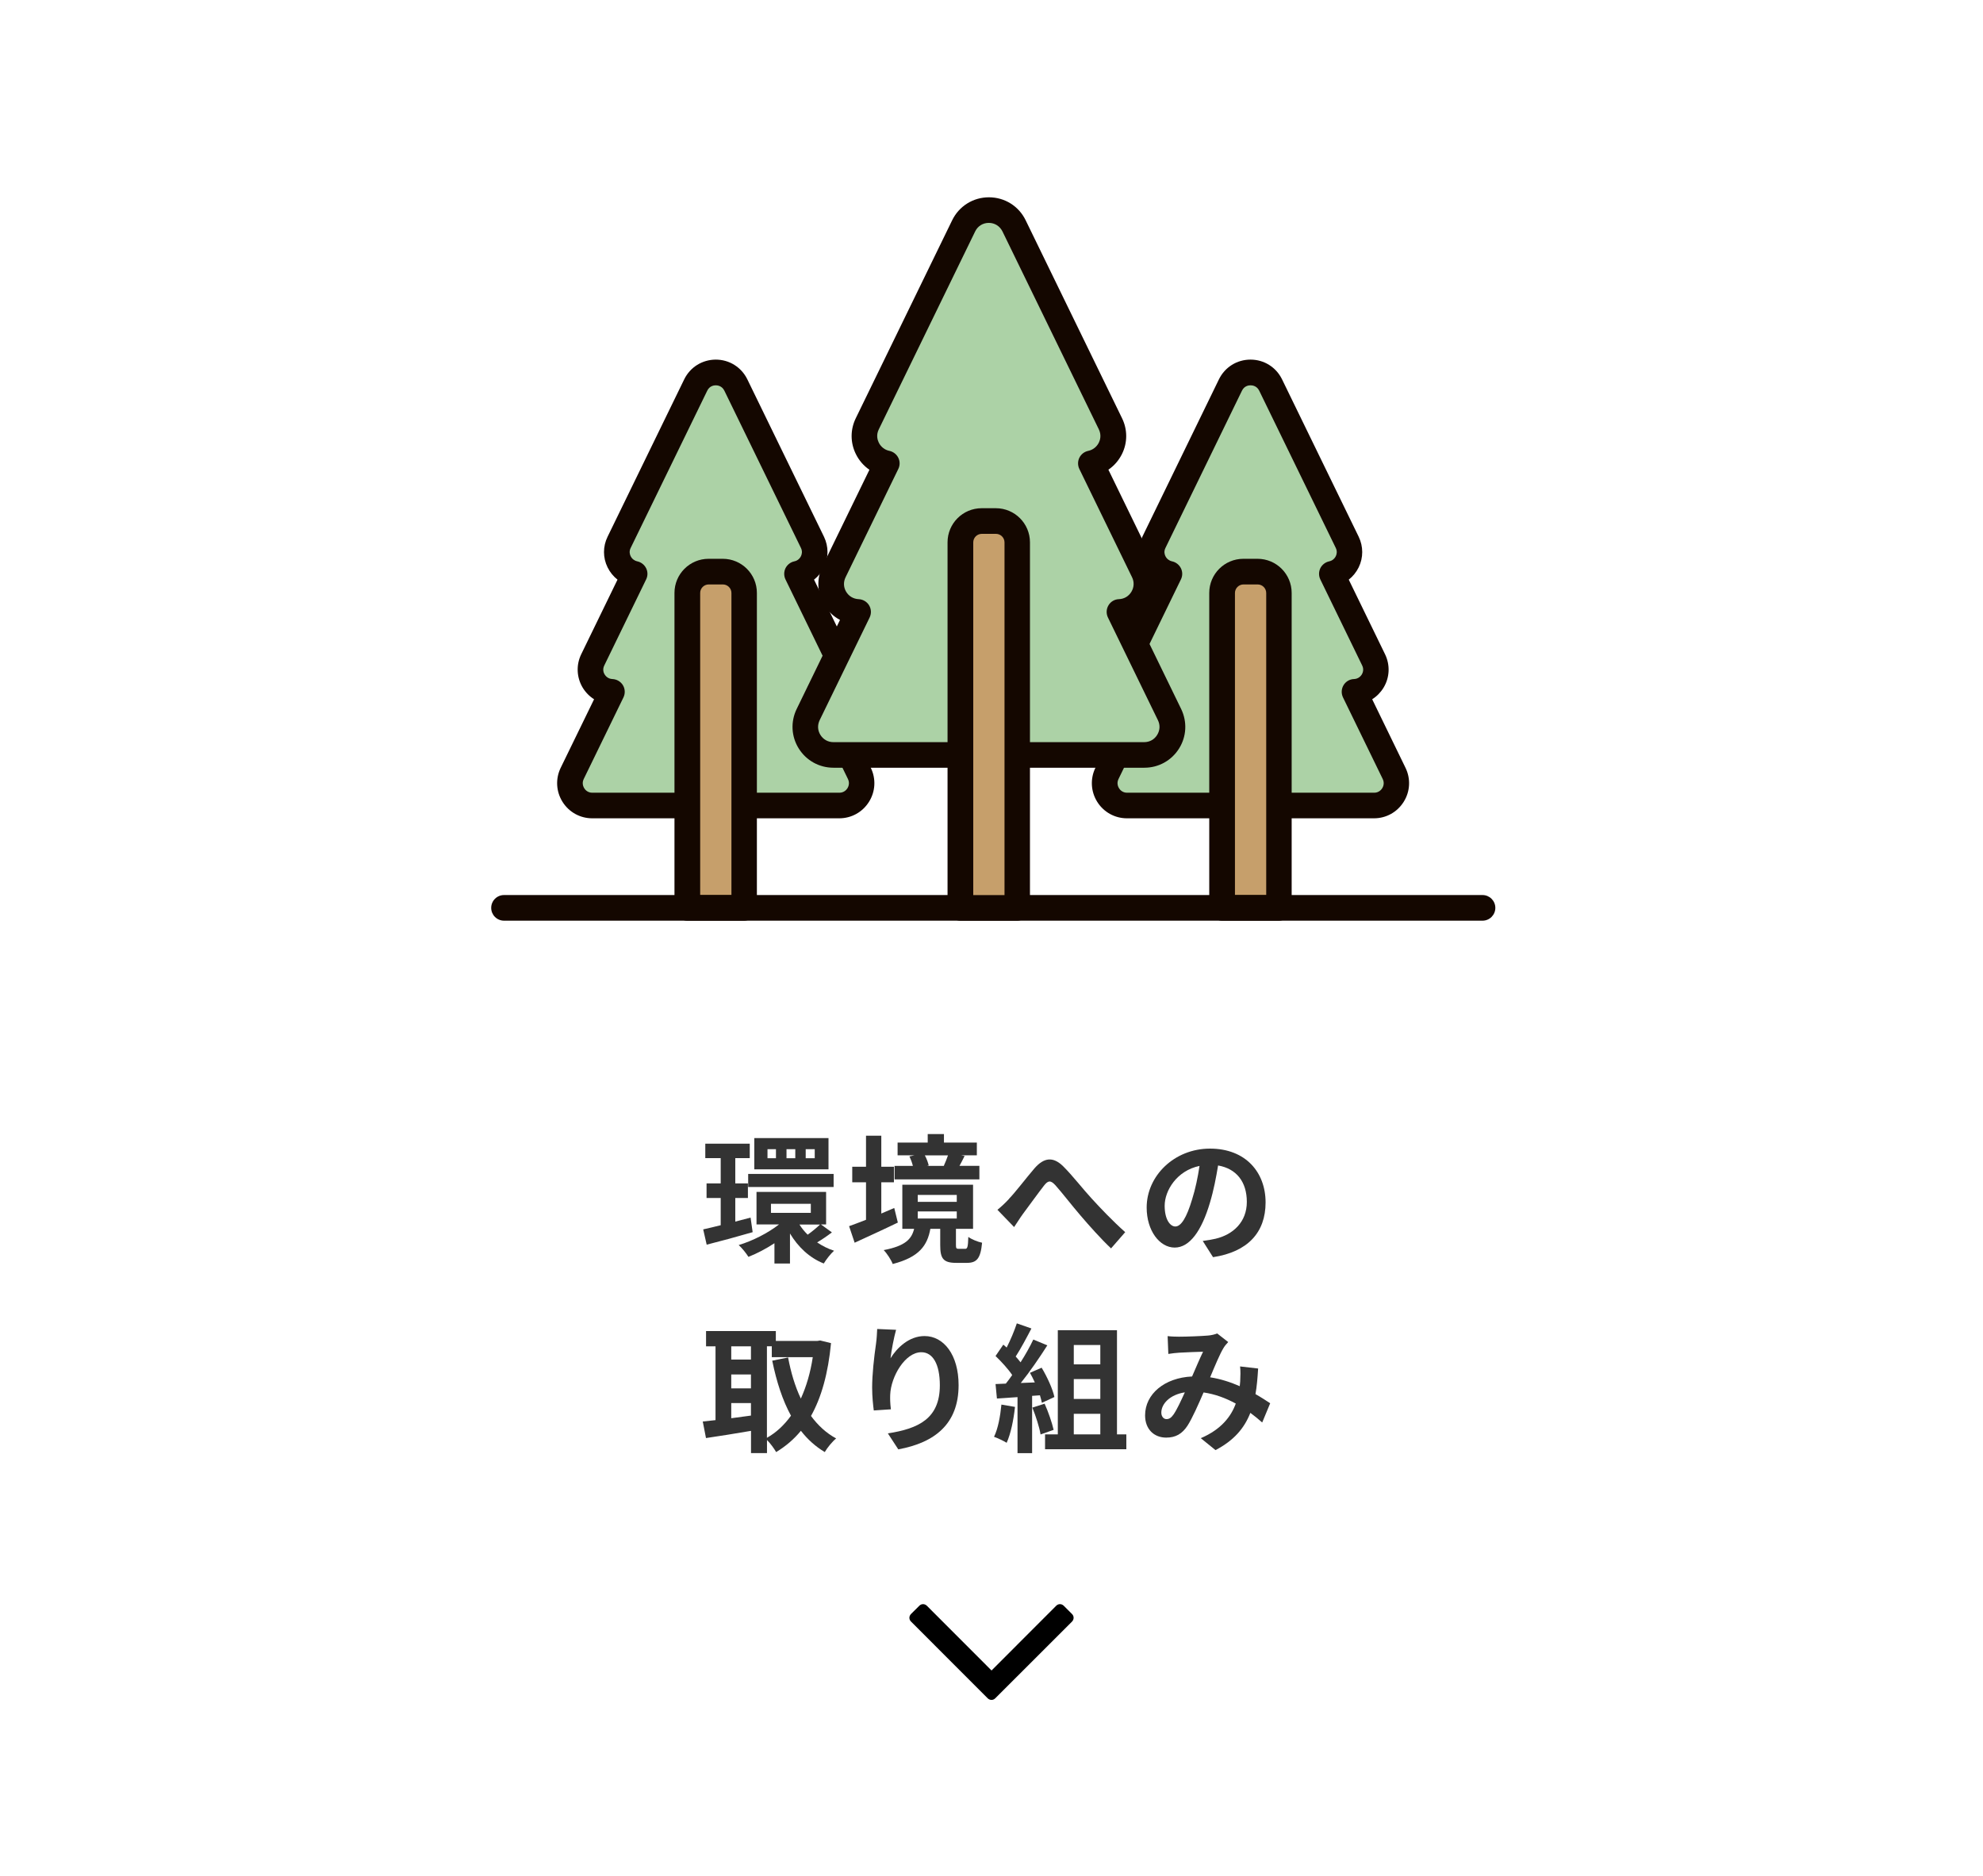
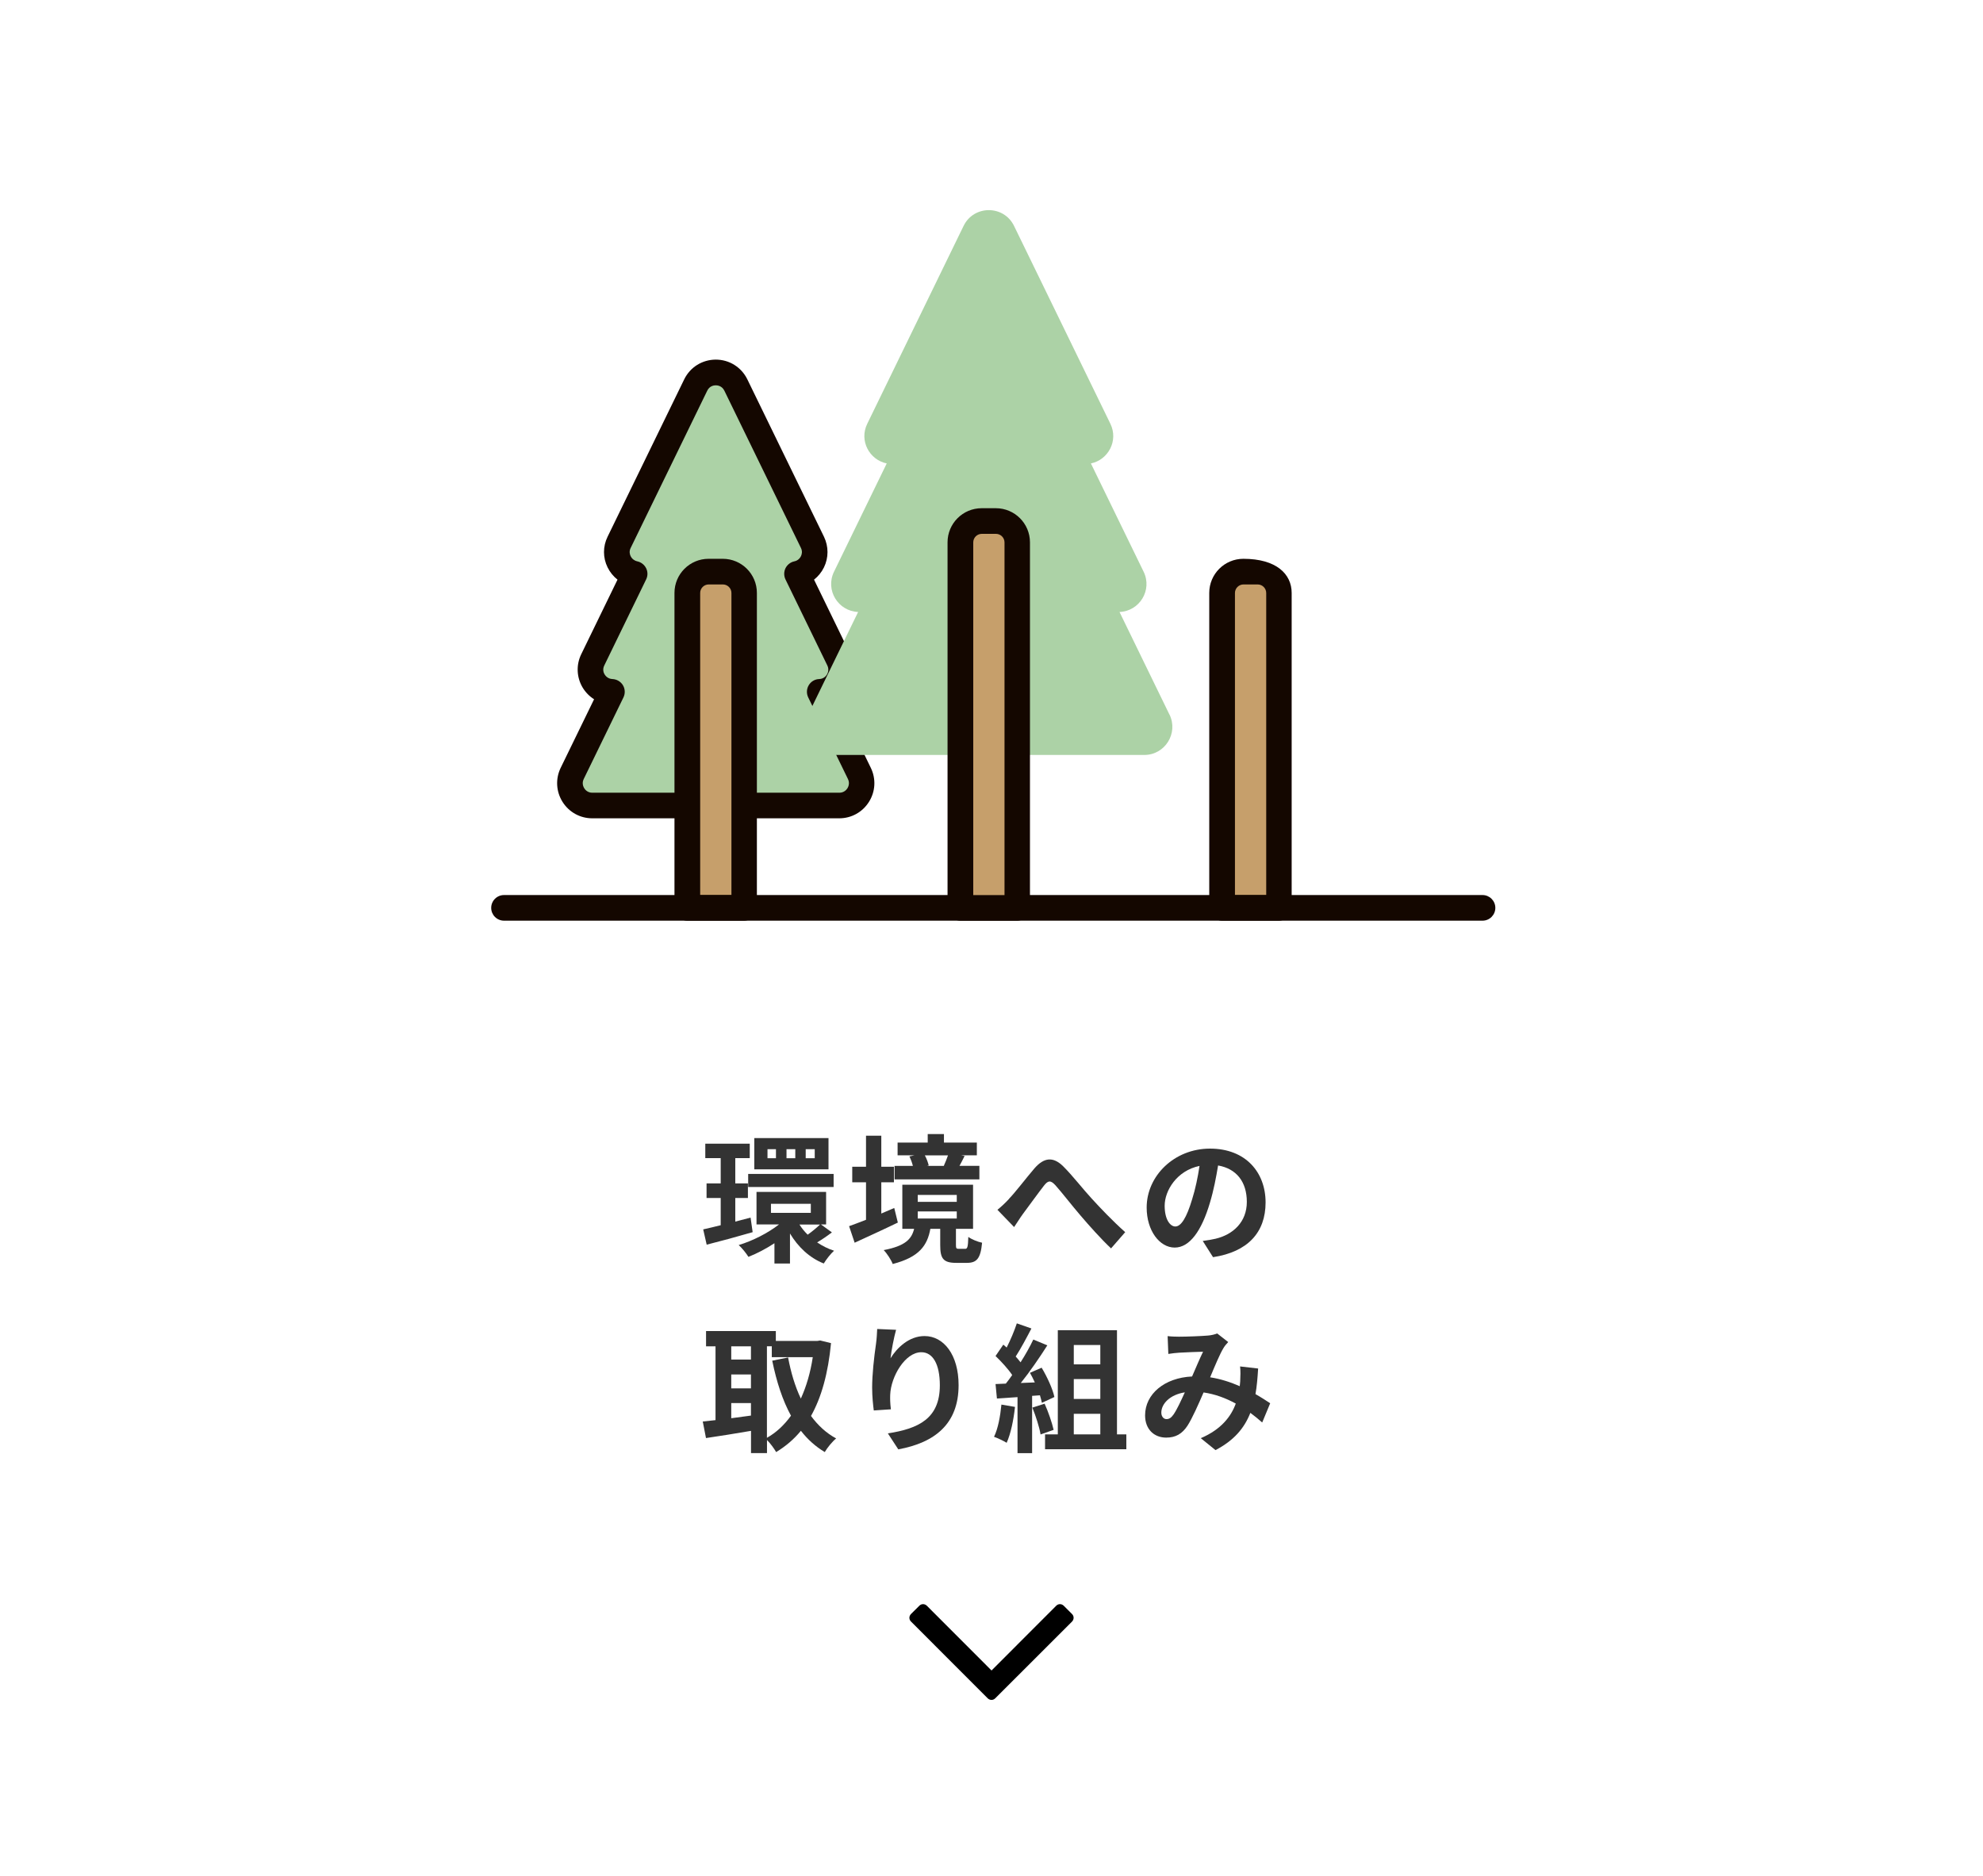
<svg xmlns="http://www.w3.org/2000/svg" width="314" height="297" viewBox="0 0 314 297" fill="none">
  <path d="M314 0H0V297H314V0Z" fill="white" />
  <path d="M119.18 195.1C116.67 195.83 114.01 196.55 111.9 197.08L111.35 194.66C112.14 194.48 113.09 194.26 114.12 194V189.69H111.88V187.38H114.12V183.38H111.68V181.09H118.72V183.38H116.43V187.38H118.43V189.69H116.43V193.43L118.85 192.79L119.18 195.1V195.1ZM131.72 195.14C130.95 195.73 130.09 196.31 129.39 196.72C130.2 197.27 131.11 197.73 132.07 198.04C131.54 198.5 130.82 199.43 130.44 200.06C128.17 199.16 126.37 197.44 125.09 195.31V200.06H122.63V196.85C121.29 197.73 119.86 198.48 118.51 199.01C118.18 198.46 117.48 197.6 116.97 197.14C119.17 196.48 121.59 195.25 123.35 193.88H119.79V188.73H130.81V193.88H130L131.72 195.13V195.14ZM118.47 185.88H132V187.95H118.47V185.88ZM131.19 185.15H119.44V180.2H131.19V185.15ZM122.87 181.96H121.53V183.39H122.87V181.96ZM122.08 192.04H128.39V190.61H122.08V192.04V192.04ZM125.93 181.96H124.54V183.39H125.93V181.96ZM126.59 193.89C126.94 194.46 127.38 194.99 127.89 195.5C128.55 195.04 129.34 194.38 129.85 193.89H126.59ZM129.01 181.96H127.58V183.39H129.01V181.96Z" fill="#333333" />
  <path d="M142.17 193.58C139.86 194.7 137.33 195.85 135.33 196.77L134.45 194.15C135.2 193.89 136.12 193.53 137.13 193.14V187.2H134.95V184.74H137.13V179.83H139.55V184.74H141.55V187.2H139.55V192.15C140.23 191.86 140.91 191.56 141.6 191.27L142.17 193.58ZM152.82 197.74C153.17 197.74 153.28 197.52 153.33 195.85C153.81 196.22 154.83 196.64 155.51 196.77C155.27 199.3 154.65 199.96 153.11 199.96H151.39C149.32 199.96 148.88 199.23 148.88 197.14V194.57H147.32C146.84 197.21 145.56 199.06 141.36 200.14C141.12 199.5 140.44 198.45 139.93 197.94C143.38 197.28 144.35 196.18 144.75 194.57H142.88V187.59H154.08V194.57H151.37V197.12C151.37 197.67 151.44 197.74 151.83 197.74H152.82V197.74ZM155.09 186.74H141.65V184.61H144.55C144.44 184.13 144.22 183.55 144 183.11L144.81 182.93H142.13V180.91H146.9V179.57H149.47V180.91H154.68V182.93H152.19L152.74 183.04C152.45 183.63 152.17 184.16 151.93 184.6H155.08V186.73L155.09 186.74ZM145.32 190.3H151.5V189.2H145.32V190.3ZM145.32 192.94H151.5V191.82H145.32V192.94ZM146.44 182.93C146.73 183.46 146.95 184.07 147.06 184.54L146.77 184.61H149.56L149.45 184.59C149.67 184.11 149.93 183.47 150.11 182.94H146.44V182.93Z" fill="#333333" />
  <path d="M159.75 189.84C160.76 188.81 162.46 186.56 163.8 185C165.32 183.26 166.75 183.11 168.33 184.65C169.8 186.1 171.54 188.35 172.84 189.75C174.23 191.27 176.08 193.23 178.17 195.1L175.93 197.67C174.37 196.2 172.5 194.11 171.11 192.48C169.75 190.9 168.14 188.81 167.11 187.66C166.34 186.82 165.94 186.93 165.31 187.73C164.45 188.83 162.89 190.99 161.97 192.22C161.46 192.92 160.98 193.72 160.58 194.29L157.94 191.56C158.58 191.03 159.11 190.55 159.77 189.84H159.75Z" fill="#333333" />
  <path d="M190.46 196.49C191.3 196.38 191.91 196.27 192.48 196.14C195.27 195.48 197.43 193.48 197.43 190.31C197.43 187.14 195.8 185.05 192.88 184.54C192.57 186.39 192.2 188.41 191.58 190.46C190.28 194.86 188.39 197.54 186.01 197.54C183.63 197.54 181.57 194.88 181.57 191.2C181.57 186.18 185.95 181.87 191.6 181.87C197.25 181.87 200.4 185.63 200.4 190.39C200.4 195.15 197.58 198.22 192.08 199.06L190.45 196.49H190.46ZM188.77 189.89C189.28 188.28 189.67 186.41 189.94 184.61C186.33 185.36 184.42 188.53 184.42 190.92C184.42 193.12 185.3 194.2 186.11 194.2C187.01 194.2 187.89 192.84 188.77 189.89V189.89Z" fill="#333333" />
  <path d="M131.59 212.67C131.13 217.47 130.07 221.25 128.42 224.2C129.5 225.67 130.82 226.91 132.4 227.76C131.81 228.24 130.99 229.23 130.6 229.92C129.1 229.02 127.87 227.9 126.82 226.55C125.7 227.91 124.4 229.01 122.9 229.92C122.57 229.35 121.98 228.53 121.45 228.01V230.08H118.92V226.56C116.39 227 113.82 227.4 111.79 227.7L111.28 225.08C111.87 225.01 112.56 224.95 113.3 224.86V213.18H111.8V210.76H122.85V212.32H129.43L129.87 212.25L131.59 212.67V212.67ZM115.79 213.18V215.27H118.91V213.18H115.79ZM115.79 219.83H118.91V217.63H115.79V219.83ZM115.79 224.56C116.8 224.43 117.86 224.27 118.91 224.14V222.16H115.79V224.56V224.56ZM121.44 227.66C122.89 226.85 124.17 225.66 125.25 224.16C123.91 221.72 122.96 218.77 122.28 215.45L124.79 214.94C125.23 217.29 125.89 219.52 126.81 221.45C127.67 219.56 128.33 217.36 128.7 214.89H122.21V213.17H121.44V227.65V227.66Z" fill="#333333" />
  <path d="M141.89 210.56C141.58 211.64 141.14 213.86 141.01 215.07C142.04 213.4 143.94 211.55 146.4 211.55C149.44 211.55 151.79 214.52 151.79 219.32C151.79 225.48 148.01 228.43 142.24 229.49L140.59 226.96C145.43 226.21 148.82 224.63 148.82 219.35C148.82 215.98 147.7 214.11 145.89 214.11C143.31 214.11 141.07 217.98 140.96 220.84C140.94 221.43 140.94 222.14 141.07 223.15L138.36 223.33C138.25 222.49 138.1 221.15 138.1 219.7C138.1 217.68 138.39 214.97 138.72 212.72C138.83 211.93 138.87 211.05 138.9 210.43L141.89 210.56V210.56Z" fill="#333333" />
  <path d="M160.72 222.77C160.5 224.84 160.04 227.04 159.4 228.45C158.94 228.16 157.97 227.7 157.4 227.5C158.04 226.2 158.39 224.24 158.57 222.4L160.73 222.77H160.72ZM163.43 221.05V230.09H161.12V221.22L157.86 221.44L157.64 219.15L159.27 219.08C159.6 218.66 159.95 218.2 160.28 217.72C159.64 216.77 158.56 215.59 157.64 214.71L158.87 212.91C159.05 213.06 159.22 213.22 159.4 213.37C160.02 212.16 160.63 210.69 161.01 209.54L163.32 210.35C162.53 211.87 161.63 213.56 160.83 214.79C161.12 215.1 161.38 215.43 161.6 215.71C162.39 214.48 163.1 213.2 163.62 212.1L165.84 213.02C164.61 214.96 163.07 217.2 161.64 218.98L163.86 218.89C163.62 218.36 163.35 217.83 163.09 217.37L164.94 216.56C165.82 218.03 166.7 219.95 166.96 221.2L164.98 222.12C164.91 221.77 164.8 221.37 164.67 220.93L163.42 221.02L163.43 221.05ZM165.41 222.26C166 223.56 166.58 225.27 166.84 226.4L164.77 227.13C164.59 226.01 164.02 224.23 163.47 222.88L165.41 222.26V222.26ZM178.35 227.12V229.47H165.48V227.12H167.5V210.62H176.87V227.12H178.34H178.35ZM170.03 212.97V216.03H174.23V212.97H170.03ZM174.23 218.36H170.03V221.51H174.23V218.36ZM170.03 227.12H174.23V223.86H170.03V227.12Z" fill="#333333" />
  <path d="M199.86 225.23C199.29 224.72 198.65 224.2 197.99 223.71C197.02 226.17 195.37 228.09 192.47 229.61L190.14 227.72C193.44 226.31 194.96 224.22 195.68 222.24C194.14 221.4 192.42 220.74 190.58 220.48C189.77 222.35 188.82 224.51 188.05 225.72C187.19 227.04 186.16 227.63 184.66 227.63C182.75 227.63 181.32 226.31 181.32 224.11C181.32 220.74 184.38 218.15 188.76 217.95C189.38 216.54 189.99 215.07 190.5 214.03C189.64 214.05 187.77 214.12 186.78 214.18C186.32 214.2 185.55 214.29 185 214.38L184.89 211.56C185.46 211.63 186.21 211.65 186.69 211.65C187.92 211.65 190.25 211.56 191.27 211.47C191.8 211.43 192.37 211.29 192.74 211.14L194.48 212.5C194.17 212.83 193.93 213.12 193.75 213.42C193.18 214.34 192.39 216.24 191.62 218.08C193.31 218.34 194.9 218.87 196.31 219.49C196.33 219.23 196.35 218.98 196.38 218.74C196.42 217.9 196.45 217.07 196.36 216.36L199.22 216.69C199.13 218.14 199.02 219.51 198.8 220.74C199.7 221.25 200.49 221.77 201.13 222.19L199.88 225.2L199.86 225.23ZM187.63 220.46C185.21 220.83 183.89 222.31 183.89 223.67C183.89 224.29 184.26 224.7 184.7 224.7C185.14 224.7 185.45 224.5 185.84 223.95C186.39 223.14 187.01 221.79 187.62 220.45L187.63 220.46Z" fill="#333333" />
-   <path d="M220.75 122.47L214.46 109.55C216.99 109.45 218.62 106.79 217.5 104.49L210.87 90.86C213.05 90.41 214.35 88 213.32 85.88L201.19 60.97C199.9 58.32 196.13 58.32 194.84 60.97L182.71 85.88C181.68 88 182.98 90.41 185.16 90.86L178.53 104.49C177.41 106.79 179.04 109.45 181.57 109.55L175.28 122.47C174.14 124.82 175.85 127.55 178.46 127.55H217.58C220.19 127.55 221.9 124.82 220.76 122.47H220.75Z" fill="#ACD2A6" />
-   <path d="M217.57 129.57H178.45C176.52 129.57 174.76 128.59 173.74 126.96C172.72 125.33 172.61 123.31 173.45 121.58L178.74 110.72C178.01 110.26 177.39 109.63 176.93 108.87C175.97 107.26 175.88 105.29 176.71 103.6L182.46 91.78C181.81 91.27 181.27 90.61 180.89 89.84C180.13 88.3 180.13 86.53 180.89 84.98L193.01 60.07C193.95 58.14 195.86 56.94 198.01 56.94C200.16 56.94 202.07 58.14 203.01 60.07L215.14 84.98C215.89 86.53 215.89 88.3 215.14 89.84C214.76 90.61 214.22 91.27 213.57 91.78L219.32 103.6C220.14 105.29 220.06 107.26 219.09 108.87C218.63 109.63 218.01 110.26 217.28 110.72L222.56 121.58C223.4 123.31 223.3 125.32 222.27 126.96C221.24 128.6 219.49 129.57 217.56 129.57H217.57ZM198.01 61.01C197.73 61.01 197.03 61.09 196.66 61.86L184.54 86.77C184.26 87.34 184.42 87.83 184.54 88.06C184.75 88.49 185.13 88.78 185.58 88.88C186.19 89.01 186.71 89.41 186.99 89.97C187.27 90.53 187.27 91.19 186.99 91.75L180.36 105.38C180.04 106.04 180.29 106.59 180.42 106.79C180.55 107 180.92 107.49 181.66 107.52C182.34 107.55 182.97 107.92 183.32 108.5C183.67 109.09 183.7 109.81 183.4 110.43L177.11 123.35C176.78 124.03 177.06 124.59 177.19 124.81C177.32 125.02 177.71 125.52 178.47 125.52H217.59C218.34 125.52 218.73 125.03 218.87 124.81C219 124.6 219.28 124.03 218.95 123.35L212.66 110.43C212.36 109.81 212.39 109.09 212.74 108.5C213.09 107.91 213.71 107.54 214.4 107.52C215.14 107.49 215.51 107 215.64 106.79C215.76 106.58 216.02 106.03 215.7 105.38L209.07 91.75C208.8 91.19 208.8 90.53 209.07 89.97C209.35 89.41 209.87 89.01 210.48 88.88C210.93 88.79 211.31 88.49 211.52 88.06C211.64 87.82 211.79 87.33 211.52 86.77L199.39 61.86C199.02 61.1 198.32 61.01 198.04 61.01H198.01Z" fill="#140700" />
  <path d="M196.89 90.51H199.14C201 90.51 202.52 92.02 202.52 93.89V143.76H193.51V93.89C193.51 92.03 195.02 90.51 196.89 90.51V90.51Z" fill="#C69F6B" />
-   <path d="M202.52 145.78H193.51C192.39 145.78 191.48 144.87 191.48 143.75V93.88C191.48 90.9 193.9 88.48 196.88 88.48H199.13C202.11 88.48 204.53 90.9 204.53 93.88V143.75C204.53 144.87 203.62 145.78 202.5 145.78H202.52ZM195.54 141.73H200.5V93.89C200.5 93.15 199.89 92.54 199.15 92.54H196.9C196.16 92.54 195.55 93.15 195.55 93.89V141.73H195.54Z" fill="#140700" />
+   <path d="M202.52 145.78H193.51C192.39 145.78 191.48 144.87 191.48 143.75V93.88C191.48 90.9 193.9 88.48 196.88 88.48C202.11 88.48 204.53 90.9 204.53 93.88V143.75C204.53 144.87 203.62 145.78 202.5 145.78H202.52ZM195.54 141.73H200.5V93.89C200.5 93.15 199.89 92.54 199.15 92.54H196.9C196.16 92.54 195.55 93.15 195.55 93.89V141.73H195.54Z" fill="#140700" />
  <path d="M136.07 122.47L129.78 109.55C132.31 109.45 133.94 106.79 132.82 104.49L126.19 90.86C128.37 90.41 129.67 88 128.64 85.88L116.51 60.97C115.22 58.32 111.45 58.32 110.16 60.97L98.03 85.88C97 88 98.3 90.41 100.48 90.86L93.85 104.49C92.73 106.79 94.36 109.45 96.89 109.55L90.6 122.47C89.46 124.82 91.17 127.55 93.78 127.55H132.9C135.51 127.55 137.22 124.82 136.08 122.47H136.07Z" fill="#ACD2A6" />
  <path d="M132.9 129.57H93.78C91.85 129.57 90.09 128.59 89.07 126.96C88.05 125.33 87.94 123.31 88.78 121.58L94.07 110.72C93.34 110.26 92.72 109.63 92.26 108.87C91.3 107.26 91.21 105.29 92.03 103.6L97.78 91.78C97.13 91.27 96.59 90.61 96.21 89.84C95.45 88.3 95.45 86.53 96.21 84.98L108.34 60.07C109.28 58.14 111.19 56.95 113.34 56.94C115.48 56.94 117.4 58.14 118.34 60.07L130.47 84.98C131.22 86.53 131.22 88.3 130.47 89.84C130.09 90.61 129.55 91.27 128.9 91.78L134.65 103.6C135.47 105.29 135.39 107.26 134.42 108.87C133.96 109.63 133.34 110.26 132.61 110.72L137.89 121.58C138.73 123.31 138.63 125.32 137.6 126.96C136.57 128.6 134.82 129.57 132.89 129.57H132.9ZM113.34 61.01C113.06 61.01 112.36 61.09 111.99 61.86L99.86 86.77C99.58 87.34 99.74 87.82 99.86 88.06C100.07 88.49 100.45 88.78 100.9 88.88C101.51 89.01 102.03 89.41 102.31 89.97C102.59 90.53 102.59 91.19 102.31 91.75L95.68 105.38C95.36 106.03 95.61 106.59 95.74 106.79C95.87 107 96.24 107.49 96.98 107.52C97.66 107.55 98.29 107.92 98.64 108.5C98.99 109.09 99.02 109.81 98.72 110.43L92.43 123.35C92.1 124.03 92.38 124.59 92.51 124.81C92.64 125.02 93.03 125.52 93.79 125.52H132.91C133.66 125.52 134.05 125.03 134.19 124.81C134.32 124.6 134.6 124.03 134.27 123.35L127.98 110.43C127.68 109.81 127.71 109.09 128.06 108.5C128.41 107.91 129.03 107.54 129.72 107.52C130.46 107.49 130.83 107 130.95 106.79C131.07 106.58 131.33 106.03 131.01 105.38L124.38 91.75C124.11 91.19 124.11 90.53 124.38 89.97C124.66 89.41 125.18 89.01 125.79 88.88C126.24 88.79 126.62 88.49 126.83 88.06C126.95 87.82 127.1 87.33 126.83 86.77L114.7 61.86C114.33 61.1 113.63 61.01 113.35 61.01H113.34Z" fill="#140700" />
  <path d="M112.21 90.51H114.46C116.32 90.51 117.84 92.02 117.84 93.89V143.76H108.83V93.89C108.83 92.03 110.34 90.51 112.21 90.51V90.51Z" fill="#C69F6B" />
  <path d="M117.84 145.78H108.83C107.71 145.78 106.8 144.87 106.8 143.75V93.88C106.8 90.9 109.22 88.48 112.2 88.48H114.45C117.43 88.48 119.85 90.9 119.85 93.88V143.75C119.85 144.87 118.94 145.78 117.82 145.78H117.84ZM110.86 141.73H115.82V93.89C115.82 93.15 115.21 92.54 114.47 92.54H112.22C111.47 92.54 110.87 93.15 110.87 93.89V141.73H110.86Z" fill="#140700" />
  <path d="M234.75 145.78H79.81C78.69 145.78 77.78 144.87 77.78 143.75C77.78 142.63 78.69 141.72 79.81 141.72H234.75C235.87 141.72 236.78 142.63 236.78 143.75C236.78 144.87 235.87 145.78 234.75 145.78Z" fill="#140700" />
  <path d="M185.18 113.15L177.27 96.9C180.45 96.77 182.5 93.43 181.09 90.53L172.74 73.38C175.49 72.81 177.12 69.78 175.83 67.11L160.57 35.77C158.95 32.44 154.2 32.44 152.58 35.77L137.32 67.11C136.02 69.78 137.66 72.81 140.41 73.38L132.06 90.53C130.65 93.43 132.7 96.77 135.88 96.9L127.97 113.15C126.53 116.1 128.68 119.54 131.97 119.54H181.19C184.47 119.54 186.62 116.1 185.19 113.15H185.18Z" fill="#ACD2A6" />
-   <path d="M181.19 121.56H131.97C129.72 121.56 127.67 120.42 126.48 118.52C125.29 116.62 125.17 114.28 126.15 112.26L133.01 98.16C131.99 97.62 131.12 96.8 130.5 95.77C129.38 93.9 129.28 91.6 130.24 89.64L137.67 74.38C136.76 73.76 136.01 72.9 135.51 71.87C134.63 70.08 134.63 68.02 135.51 66.22L150.77 34.88C151.86 32.64 154.09 31.24 156.59 31.24C159.09 31.24 161.32 32.63 162.41 34.88L177.67 66.22C178.55 68.02 178.55 70.08 177.67 71.87C177.16 72.9 176.42 73.75 175.51 74.37L182.94 89.64C183.9 91.61 183.8 93.9 182.68 95.77C182.06 96.8 181.19 97.62 180.17 98.16L187.03 112.26C188.01 114.28 187.89 116.62 186.7 118.52C185.51 120.42 183.46 121.56 181.21 121.56H181.19ZM156.58 35.29C155.63 35.29 154.82 35.8 154.41 36.65L139.15 67.99C138.7 68.91 138.96 69.69 139.15 70.08C139.48 70.76 140.1 71.24 140.83 71.39C141.44 71.52 141.96 71.92 142.24 72.48C142.52 73.04 142.52 73.7 142.24 74.26L133.89 91.41C133.53 92.15 133.56 92.98 133.98 93.69C134.41 94.41 135.13 94.83 135.96 94.87C136.64 94.9 137.27 95.27 137.62 95.85C137.97 96.44 138 97.16 137.7 97.78L129.79 114.03C129.42 114.8 129.46 115.65 129.91 116.37C130.36 117.09 131.11 117.51 131.96 117.51H181.18C182.03 117.51 182.78 117.1 183.23 116.37C183.68 115.65 183.73 114.8 183.35 114.03L175.44 97.78C175.14 97.16 175.17 96.44 175.52 95.85C175.87 95.26 176.49 94.89 177.18 94.87C178.01 94.84 178.73 94.41 179.16 93.69C179.58 92.98 179.62 92.15 179.26 91.41L170.91 74.26C170.64 73.7 170.64 73.04 170.91 72.48C171.19 71.92 171.7 71.52 172.32 71.39C173.05 71.24 173.66 70.76 174 70.08C174.19 69.69 174.44 68.91 174 67.99L158.74 36.65C158.32 35.8 157.51 35.29 156.57 35.29H156.58Z" fill="#140700" />
  <path d="M155.45 82.5H157.7C159.56 82.5 161.08 84.01 161.08 85.88V143.76H152.07V85.88C152.07 84.02 153.58 82.5 155.45 82.5Z" fill="#C69F6B" />
  <path d="M161.08 145.78H152.07C150.95 145.78 150.04 144.87 150.04 143.75V85.87C150.04 82.89 152.46 80.47 155.44 80.47H157.69C160.67 80.47 163.09 82.89 163.09 85.87V143.75C163.09 144.87 162.18 145.78 161.06 145.78H161.08ZM154.1 141.73H159.06V85.88C159.06 85.14 158.45 84.53 157.71 84.53H155.46C154.71 84.53 154.11 85.14 154.11 85.88V141.73H154.1Z" fill="#140700" />
  <path d="M170 256.168C170 256.39 169.911 256.59 169.744 256.768L157.595 268.906C157.417 269.084 157.217 269.162 156.994 269.162C156.772 269.162 156.572 269.073 156.394 268.906L144.256 256.757C144.078 256.579 144 256.379 144 256.156C144 255.934 144.089 255.734 144.256 255.556L145.567 254.256C145.745 254.078 145.945 254 146.168 254C146.39 254 146.59 254.089 146.768 254.256L157.006 264.504L167.243 254.256C167.421 254.078 167.621 254 167.844 254C168.066 254 168.266 254.089 168.444 254.256L169.744 255.556C169.922 255.734 170 255.934 170 256.156V256.168Z" fill="black" />
</svg>